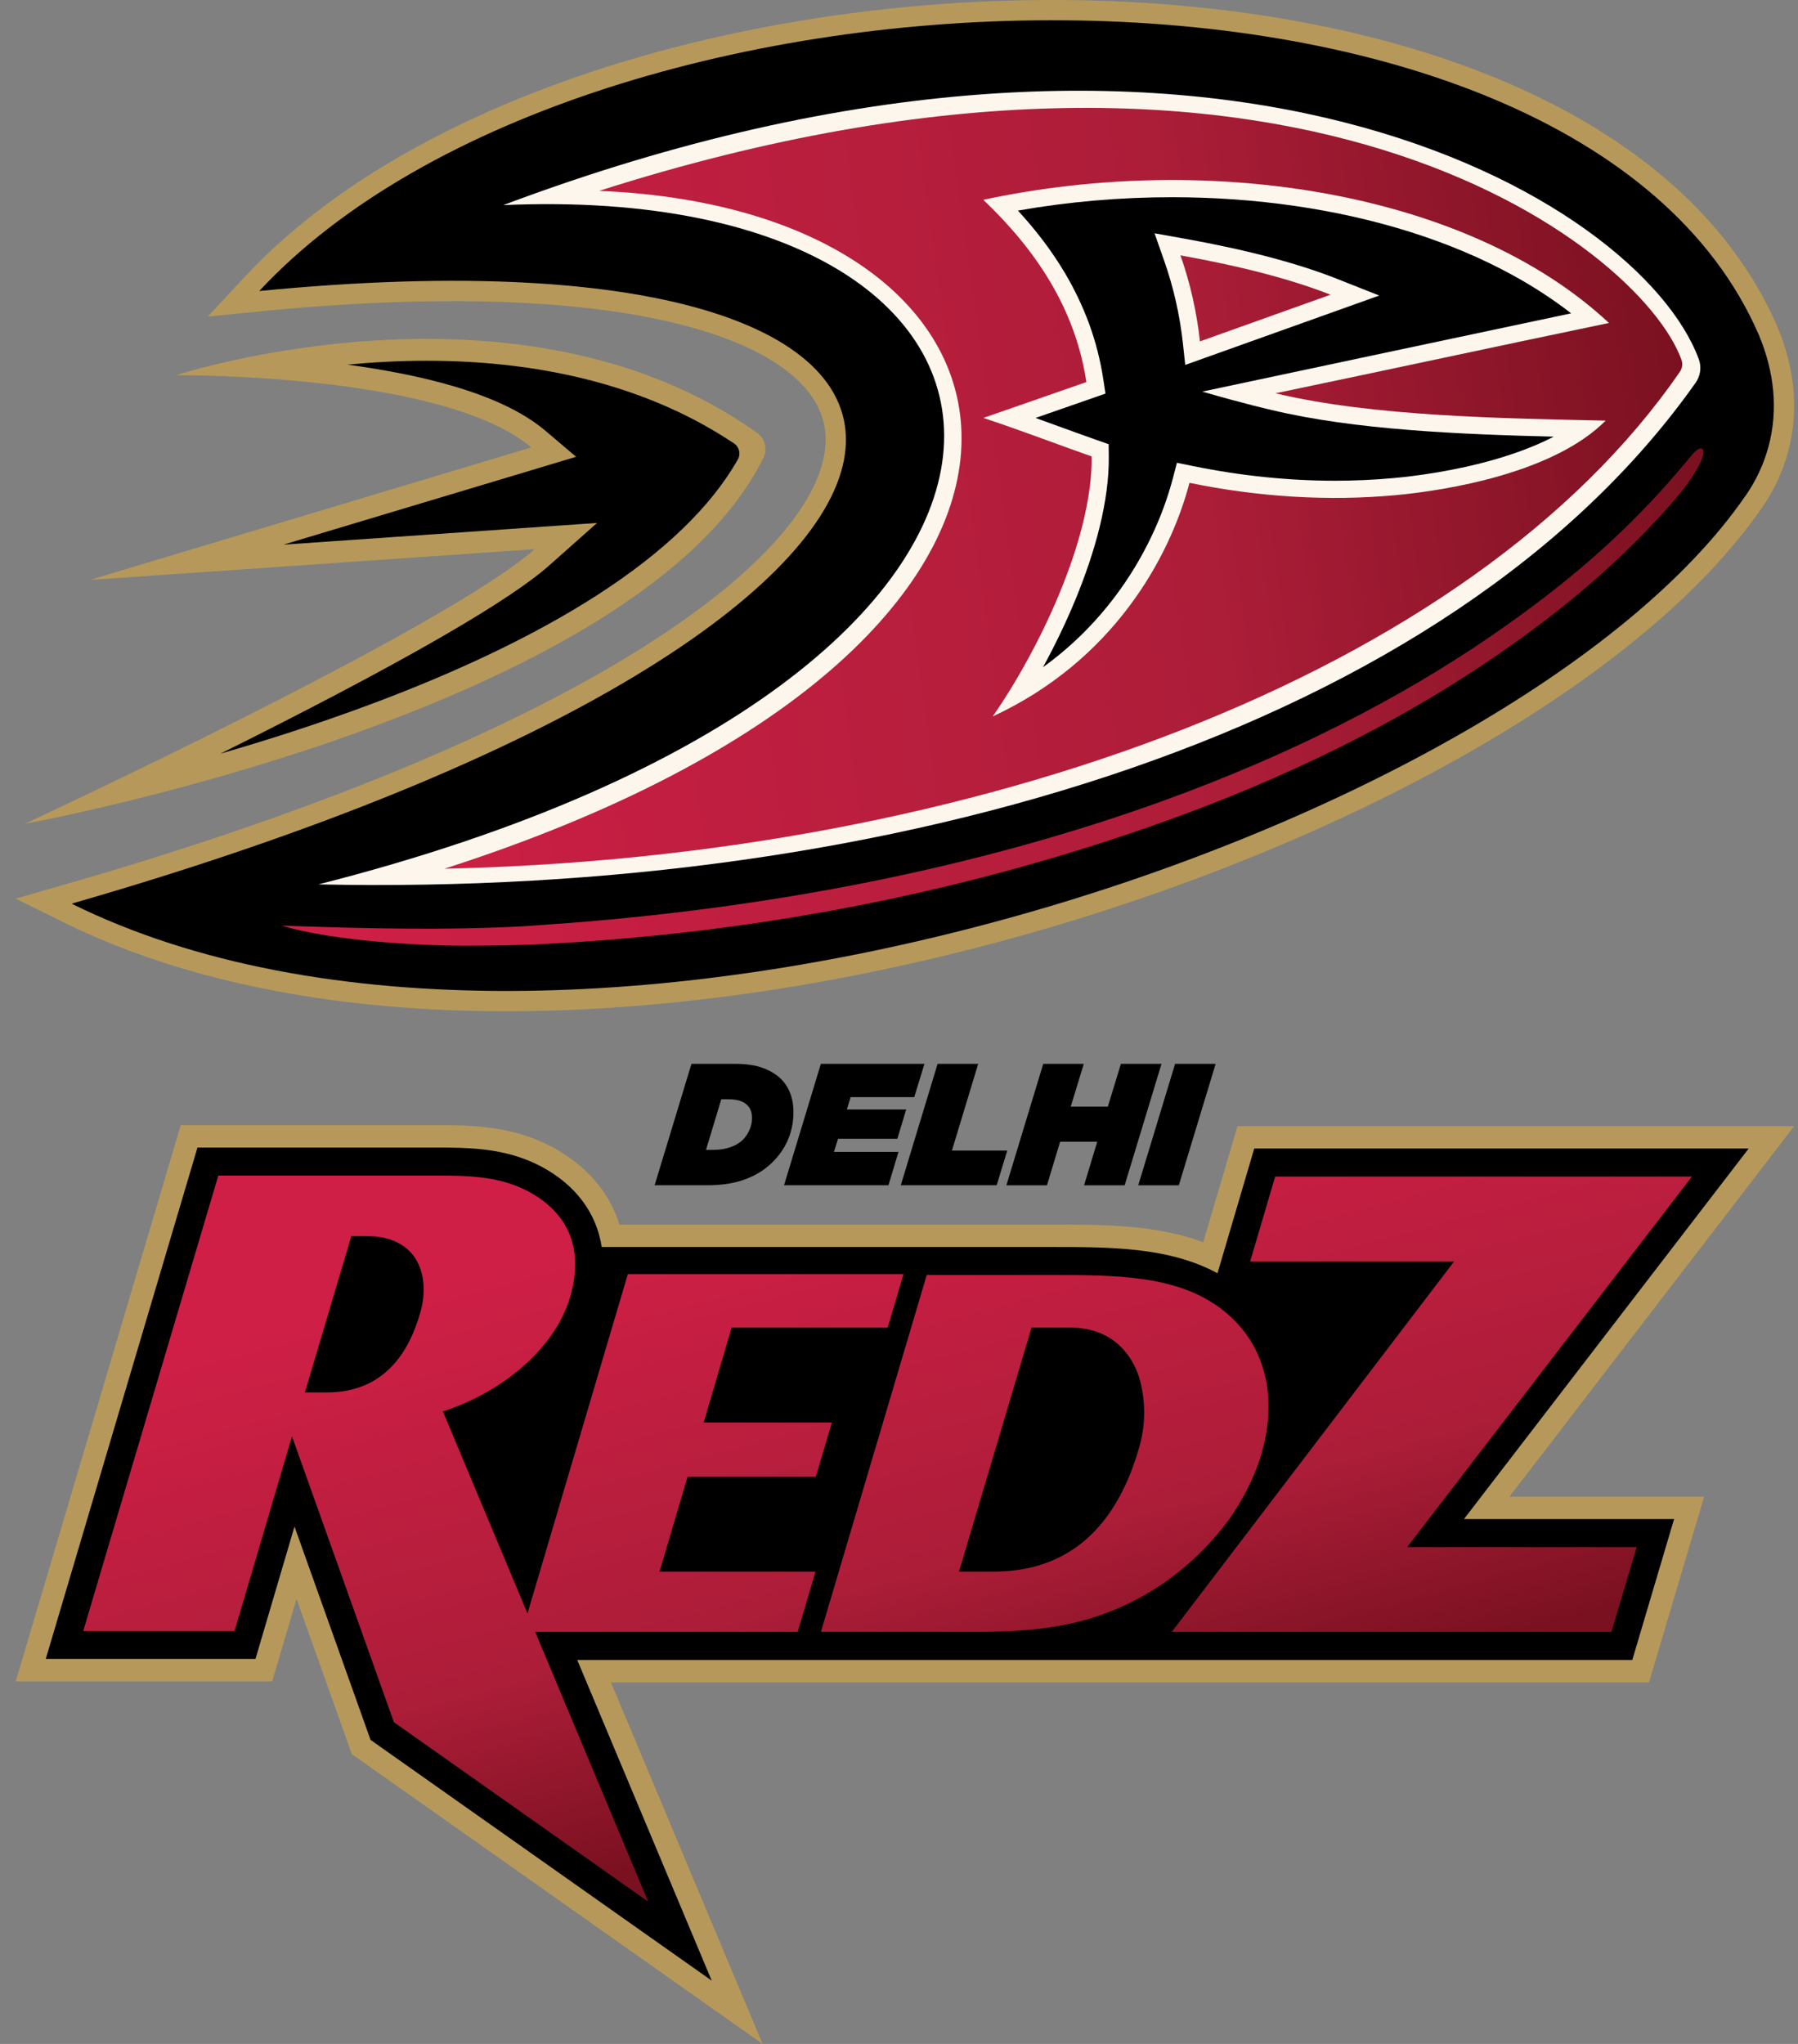
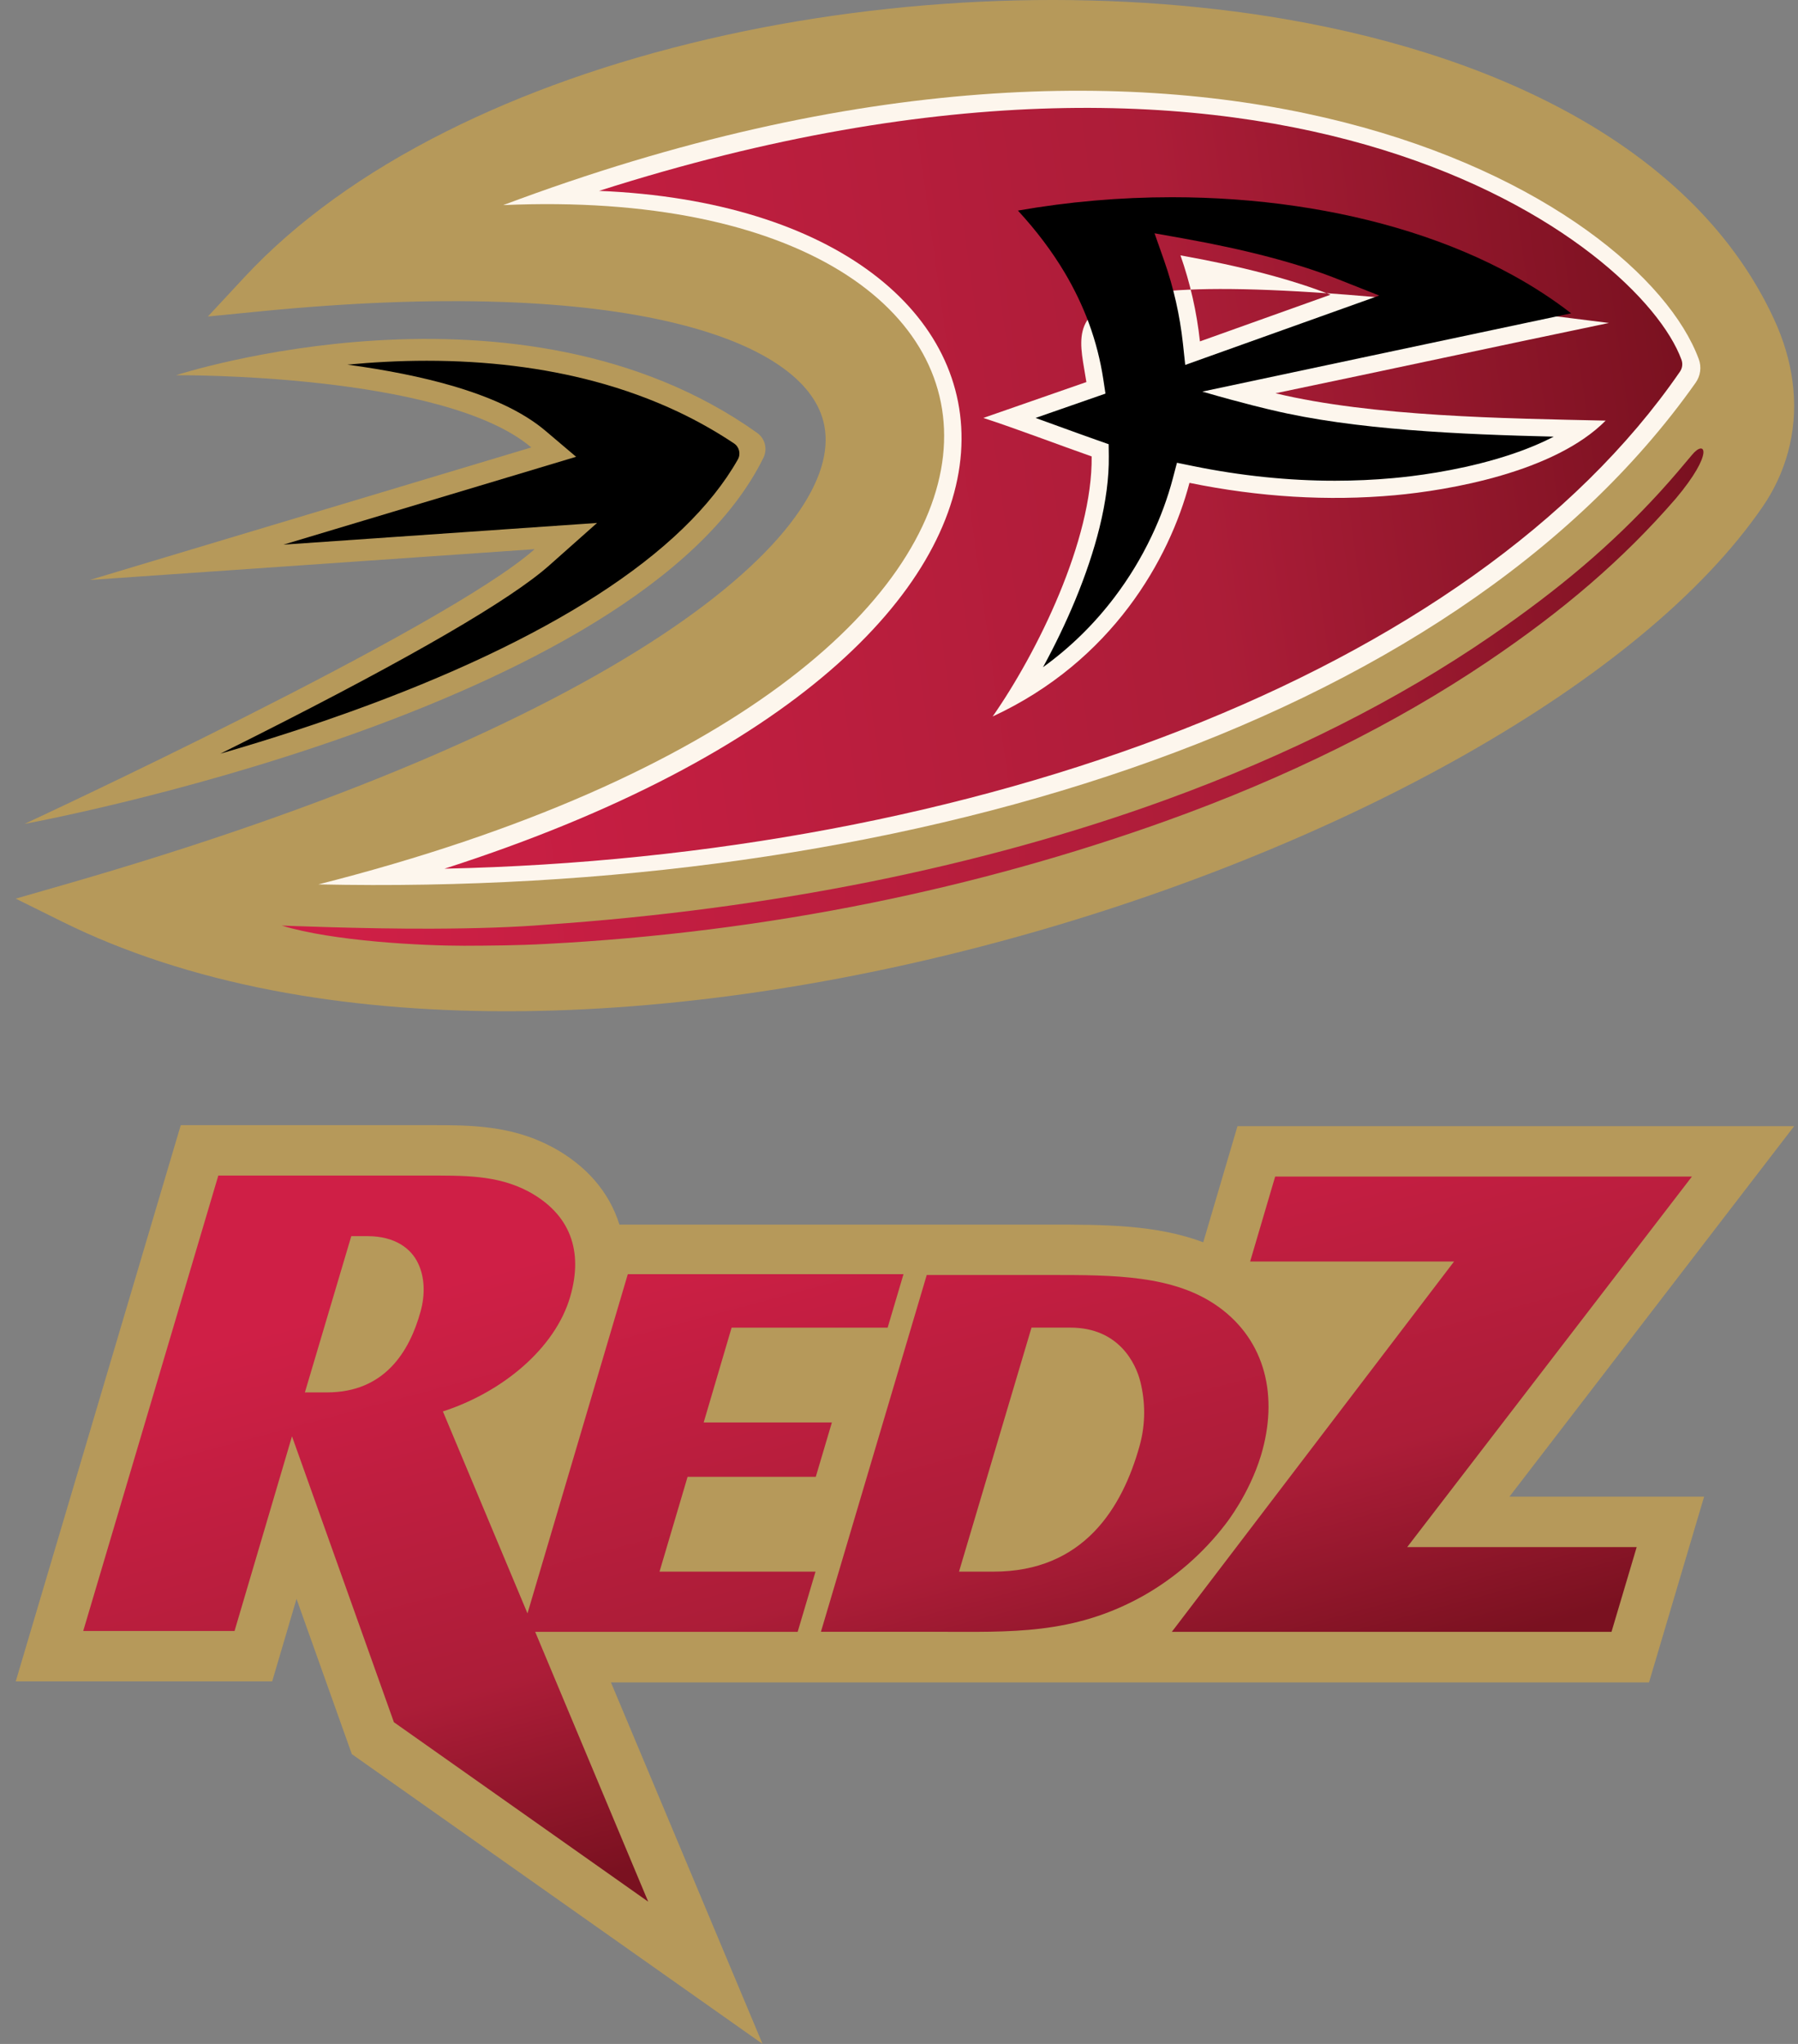
<svg xmlns="http://www.w3.org/2000/svg" width="88" height="100" viewBox="0 0 88 100" fill="none">
  <rect x="0" y="0" width="88" height="100" fill="#808080" stroke="none" />
  <path d="M24.794 49.476C20.714 49.476 16.859 49.133 13.332 48.453C9.536 47.722 6.081 46.595 3.064 45.102L0.77 43.966L3.231 43.258C9.668 41.406 15.489 39.383 20.533 37.243C25.226 35.253 29.216 33.176 32.396 31.072C33.893 30.079 35.212 29.08 36.312 28.098C37.371 27.155 38.242 26.221 38.899 25.318C39.522 24.465 39.958 23.64 40.196 22.862C40.416 22.142 40.467 21.458 40.346 20.828C40.148 19.792 39.48 18.852 38.359 18.031C37.109 17.116 35.34 16.372 33.1 15.824C30.711 15.237 27.827 14.883 24.528 14.772C21.034 14.653 17.084 14.807 12.785 15.228L10.175 15.485L11.961 13.564C14.479 10.857 17.798 8.46 21.825 6.439C25.611 4.539 29.925 3.018 34.644 1.917C36.922 1.385 39.288 0.958 41.673 0.645C44.047 0.334 46.465 0.132 48.859 0.047C51.265 -0.039 53.669 -0.007 56.007 0.14C58.379 0.289 60.706 0.557 62.925 0.939C65.724 1.421 68.377 2.086 70.814 2.918C73.349 3.782 75.669 4.834 77.71 6.042C79.855 7.312 81.716 8.772 83.243 10.38C84.855 12.079 86.118 13.968 86.995 15.995L86.999 16.005C87.419 17.008 87.68 18.025 87.772 19.03C87.87 20.086 87.781 21.126 87.51 22.124C87.249 23.082 86.827 23.989 86.251 24.819H86.25C84.803 26.92 82.793 29.042 80.272 31.121C77.852 33.117 74.978 35.064 71.732 36.905C68.537 38.717 65.02 40.406 61.278 41.925C57.512 43.455 53.569 44.79 49.56 45.895C45.442 47.031 41.294 47.913 37.229 48.516C32.988 49.144 28.853 49.467 24.938 49.476C24.89 49.476 24.842 49.476 24.794 49.476Z" fill="#B6995A" />
-   <path d="M85.433 24.252C74.057 40.802 27.755 56.212 3.504 44.212C52.189 30.208 52.563 10.326 12.688 14.239C28.916 -3.204 77.107 -4.355 86.085 16.388C86.837 18.18 87.044 20.057 86.553 21.863C86.317 22.728 85.939 23.528 85.436 24.253" fill="black" />
  <path d="M26.003 21.891L4.399 28.374L26.167 26.868C21.77 30.773 1.201 40.309 1.201 40.309C1.201 40.309 31.238 34.83 37.364 22.398C37.574 21.972 37.445 21.455 37.058 21.18C25.404 12.874 8.613 18.358 8.613 18.358C8.613 18.358 21.696 18.241 26.003 21.891Z" fill="#B6995A" />
  <path d="M10.776 36.879C11.348 36.595 11.93 36.302 12.517 36.007C20.153 32.154 24.984 29.347 26.877 27.667L29.222 25.585L13.874 26.647L28.197 22.349L26.695 21.076C26.138 20.604 25.436 20.169 24.609 19.785C23.882 19.448 23.037 19.138 22.097 18.866C20.646 18.446 18.934 18.101 17.003 17.84C18.208 17.726 19.519 17.65 20.886 17.65C23.832 17.65 26.599 17.991 29.109 18.663C30.55 19.048 31.928 19.551 33.201 20.153C34.153 20.604 35.065 21.121 35.926 21.695C36.184 21.867 36.265 22.209 36.113 22.478C34.807 24.785 32.493 27.016 29.211 29.127C26.037 31.168 21.977 33.084 17.142 34.823C15.601 35.378 13.44 36.107 10.776 36.877V36.879Z" fill="black" />
  <path d="M82.991 18.723C70.998 35.712 43.71 43.876 15.585 43.269C56.177 32.965 53.497 8.764 24.629 10.035C59.266 -2.973 80.246 9.731 83.143 17.569C83.287 17.956 83.228 18.387 82.991 18.723Z" fill="#FDF6ED" />
  <path d="M82.224 18.181C72.012 33.022 47.663 41.938 21.754 42.501C55.981 31.501 52.421 10.289 29.321 9.338C63.07 -1.432 80.254 12.011 82.296 17.598C82.367 17.793 82.341 18.01 82.224 18.181ZM22.706 46.271C20.679 46.271 16.3 46.054 13.79 45.284C13.79 45.284 17.795 45.449 21.135 45.436C23.418 45.427 25.29 45.36 26.696 45.242C32.169 44.868 37.523 44.158 42.613 43.136C47.721 42.108 52.586 40.76 57.075 39.126C63.057 36.949 68.402 34.258 72.96 31.129C76.338 28.81 78.883 26.643 81.212 24.103C81.844 23.415 82.448 22.69 82.809 22.259C83.452 21.474 83.921 22.131 82.011 24.402L82.008 24.405C80.716 25.894 79.345 27.257 77.82 28.574C76.341 29.85 74.71 31.087 72.832 32.355C68.298 35.415 62.98 38.048 57.023 40.181C52.395 41.838 47.559 43.182 42.647 44.175C37.441 45.23 32.079 45.905 26.711 46.182C25.337 46.258 23.983 46.266 22.704 46.271H22.706Z" fill="url(#paint0_linear_208_1828)" />
-   <path d="M78.747 15.801C71.887 9.394 59.23 7.4 48.126 9.775C50.666 12.197 52.621 15.056 53.171 18.692L48.128 20.448C49.639 20.936 51.955 21.815 53.429 22.331C53.478 26.434 50.76 31.937 48.584 35.054C54.442 32.34 57.239 27.339 58.217 23.624C61.629 24.321 65.004 24.525 68.263 24.23C70.896 23.992 76.073 23.113 78.586 20.579C73.662 20.472 67.18 20.384 62.427 19.241C67.933 18.094 73.243 16.947 78.749 15.801H78.747ZM57.776 12.494C60.77 13.028 63.248 13.68 65.12 14.419L58.729 16.703C58.573 15.264 58.254 13.857 57.776 12.493V12.494Z" fill="#FDF6ED" />
+   <path d="M78.747 15.801C50.666 12.197 52.621 15.056 53.171 18.692L48.128 20.448C49.639 20.936 51.955 21.815 53.429 22.331C53.478 26.434 50.76 31.937 48.584 35.054C54.442 32.34 57.239 27.339 58.217 23.624C61.629 24.321 65.004 24.525 68.263 24.23C70.896 23.992 76.073 23.113 78.586 20.579C73.662 20.472 67.18 20.384 62.427 19.241C67.933 18.094 73.243 16.947 78.749 15.801H78.747ZM57.776 12.494C60.77 13.028 63.248 13.68 65.12 14.419L58.729 16.703C58.573 15.264 58.254 13.857 57.776 12.493V12.494Z" fill="#FDF6ED" />
  <path d="M51.046 32.648C51.629 31.582 52.165 30.468 52.615 29.385C53.132 28.139 53.535 26.937 53.813 25.813C54.127 24.54 54.281 23.365 54.268 22.321L54.261 21.733L53.706 21.538C53.17 21.35 52.521 21.114 51.834 20.865C51.452 20.726 51.065 20.585 50.684 20.448L54.105 19.257L54.001 18.568C53.859 17.631 53.622 16.705 53.296 15.818C52.987 14.98 52.59 14.151 52.117 13.352C51.495 12.306 50.738 11.299 49.821 10.303C52.289 9.87 54.82 9.649 57.365 9.649C59.407 9.649 61.433 9.793 63.387 10.077C65.365 10.364 67.268 10.794 69.044 11.356C70.859 11.929 72.547 12.643 74.061 13.476C75.085 14.04 76.034 14.66 76.897 15.33C74.7 15.791 58.846 19.159 58.846 19.159C60.922 19.764 62.229 20.058 62.229 20.058C66.29 21.034 71.505 21.253 76.043 21.363C75.996 21.388 75.95 21.411 75.904 21.434C75.136 21.821 74.236 22.166 73.231 22.458C71.171 23.061 69.186 23.301 68.185 23.392C67.25 23.477 66.291 23.52 65.337 23.52C63.061 23.52 60.722 23.278 58.381 22.8L57.604 22.641L57.402 23.408C57.153 24.354 56.804 25.305 56.362 26.233C55.864 27.283 55.257 28.282 54.559 29.205C53.554 30.534 52.379 31.683 51.046 32.645V32.648ZM56.984 12.772C57.44 14.072 57.745 15.425 57.895 16.795L58.009 17.854L67.505 14.46L65.43 13.639C63.499 12.875 60.974 12.212 57.924 11.667L56.507 11.414L56.984 12.771V12.772Z" fill="black" />
-   <path d="M33.844 52.048H35.949C36.527 52.048 36.999 52.119 37.367 52.261C37.735 52.403 38.029 52.587 38.248 52.813C38.664 53.243 38.858 53.822 38.832 54.552C38.816 55 38.719 55.421 38.542 55.817C38.364 56.214 38.107 56.573 37.774 56.894C37.405 57.251 36.96 57.523 36.439 57.71C35.917 57.897 35.312 57.989 34.621 57.989H32.04L33.843 52.046L33.844 52.048ZM34.903 56.258C35.209 56.258 35.486 56.217 35.735 56.131C35.984 56.046 36.188 55.927 36.346 55.775C36.475 55.65 36.582 55.497 36.668 55.313C36.753 55.129 36.799 54.946 36.805 54.765C36.811 54.602 36.795 54.465 36.756 54.358C36.717 54.251 36.66 54.157 36.584 54.079C36.491 53.983 36.369 53.909 36.217 53.858C36.066 53.808 35.872 53.782 35.633 53.782H35.302L34.553 56.26H34.901L34.903 56.258ZM40.177 52.048H45.245L44.747 53.677H41.632L41.449 54.28H44.352L43.92 55.714H41.017L40.816 56.358H43.974L43.484 57.988H38.374L40.177 52.045V52.048ZM45.89 52.048H47.876L46.59 56.292H49.298L48.781 57.989H44.087L45.89 52.046V52.048ZM51.06 52.048H53.045L52.404 54.145H54.22L54.862 52.048H56.848L55.044 57.991H53.059L53.702 55.86H51.885L51.242 57.991H49.256L51.06 52.048ZM57.513 52.048H59.498L57.695 57.991H55.709L57.513 52.048Z" fill="black" />
  <path d="M17.22 85.822L14.513 78.226L13.322 82.26H0.771L8.847 55.049H21.293C22.122 55.049 22.933 55.056 23.753 55.149C24.991 55.286 26.027 55.592 27.01 56.111L27.028 56.119C28.696 57.019 29.818 58.319 30.316 59.914H51.372C54.04 59.914 56.583 59.914 58.891 60.779L60.567 55.097H87.812L73.876 73.226H83.404L80.708 82.312H29.902L37.321 99.999L17.222 85.822H17.22Z" fill="#B6995A" />
-   <path d="M85.588 56.192H61.387L59.588 62.294C57.217 61.011 54.369 61.009 51.375 61.009H29.451C29.196 59.36 28.195 57.992 26.515 57.086L26.502 57.078C25.643 56.626 24.73 56.358 23.633 56.235C22.869 56.15 22.091 56.143 21.295 56.143H9.665L2.24 81.163H12.504L14.414 74.687L18.136 85.125L34.834 96.904L28.253 81.216H79.89L81.935 74.321H71.651L85.587 56.192H85.588Z" fill="black" />
  <path d="M46.937 76.893L50.485 64.954H52.389C54.766 64.954 55.595 66.717 55.815 67.609C56.047 68.549 56.086 69.624 55.777 70.734C54.928 73.783 53.03 76.893 48.625 76.893H46.937ZM71.167 61.719L57.353 79.838H78.872L80.105 75.692H68.873L82.809 57.563H62.411L61.186 61.719H71.169H71.167ZM59.63 63.933C57.463 62.379 54.52 62.379 51.373 62.379H45.358L40.179 79.836H45.906C49.421 79.836 52.517 80 55.951 78.078C57.511 77.198 58.897 75.986 59.984 74.564C60.027 74.506 61.135 73.112 61.716 71.209C62.575 68.348 61.961 65.608 59.632 63.933H59.63ZM33.653 72.253H39.927L40.715 69.595H34.44L35.807 64.956H43.444L44.22 62.34H30.727L25.817 78.935L21.677 69.055C24.58 68.115 27.17 65.978 27.907 63.444C28.561 61.196 27.907 59.397 25.863 58.293C25.091 57.887 24.309 57.692 23.478 57.599C22.635 57.504 21.74 57.515 20.752 57.515H10.685L4.073 79.797H11.479L14.291 70.272L19.279 84.26L31.725 93.04L26.194 79.839H39.04L39.914 76.894H32.279L33.652 72.255L33.653 72.253ZM14.922 68.124L17.193 60.479H17.987C19.366 60.479 20.143 61.113 20.468 61.821C20.781 62.48 20.82 63.321 20.581 64.178C20.038 66.131 18.821 68.124 16.001 68.124H14.92H14.922Z" fill="url(#paint1_linear_208_1828)" />
  <defs>
    <linearGradient id="paint0_linear_208_1828" x1="13.889" y1="29.287" x2="82.696" y2="19.617" gradientUnits="userSpaceOnUse">
      <stop offset="0" stop-color="#CF1F46" />
      <stop offset="0.65" stop-color="#AC1D38" />
      <stop offset="1" stop-color="#7A1120" />
    </linearGradient>
    <linearGradient id="paint1_linear_208_1828" x1="40.512" y1="57.747" x2="48.31" y2="86.854" gradientUnits="userSpaceOnUse">
      <stop offset="0" stop-color="#CF1F46" />
      <stop offset="0.65" stop-color="#AC1D38" />
      <stop offset="1" stop-color="#7A1120" />
    </linearGradient>
  </defs>
</svg>